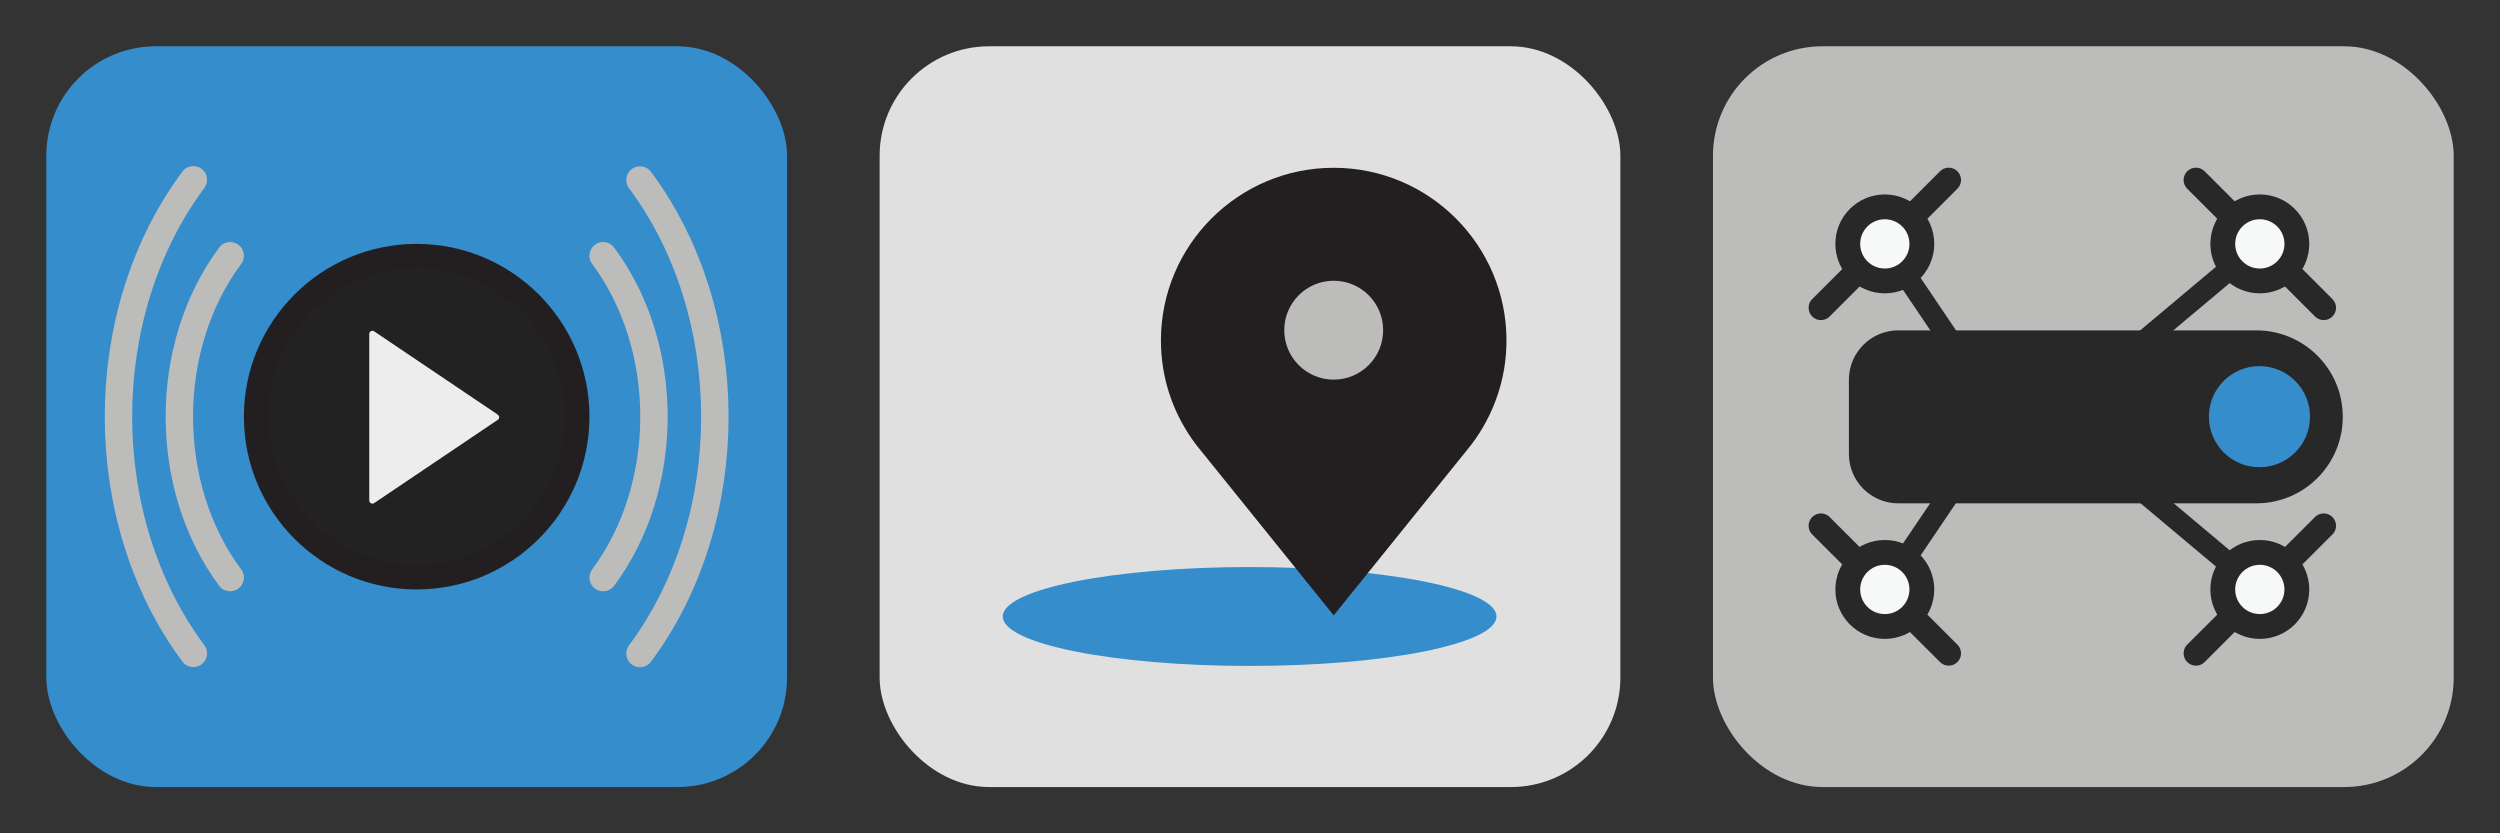
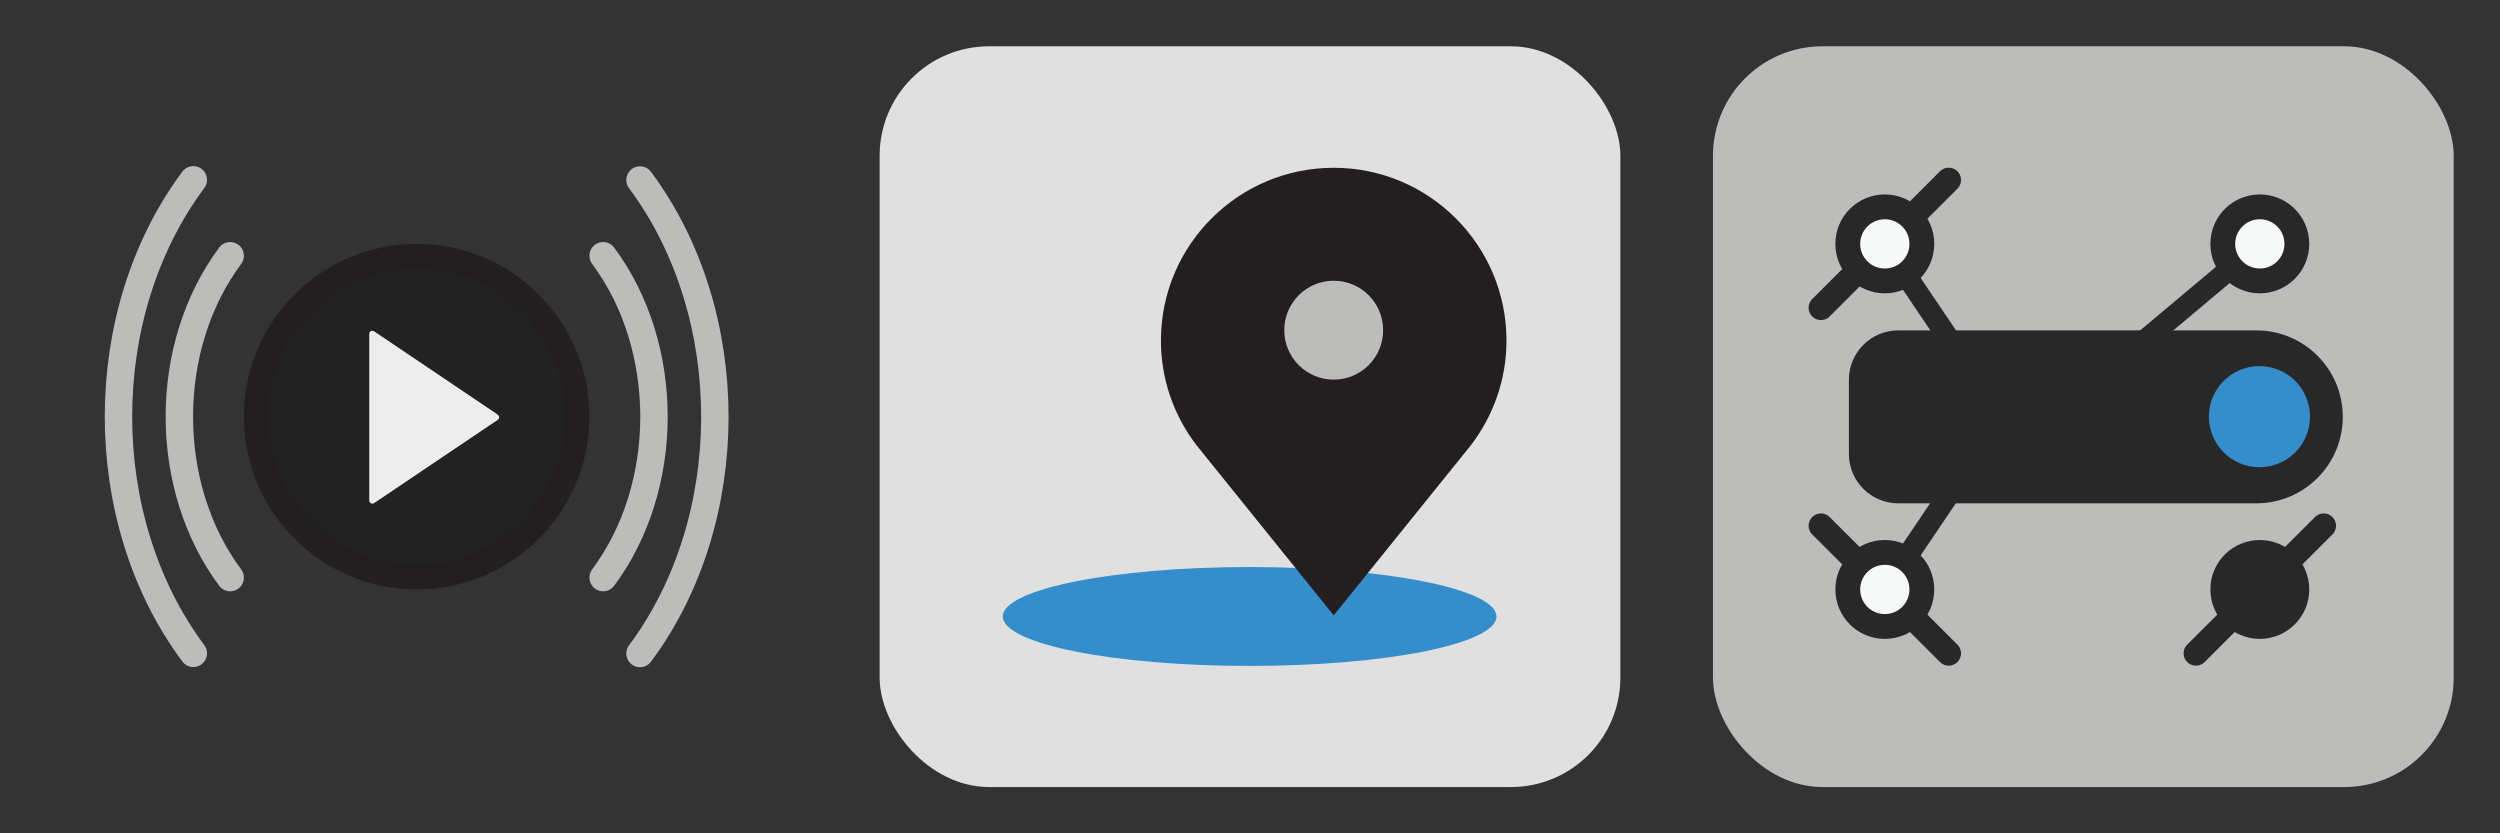
<svg xmlns="http://www.w3.org/2000/svg" id="Layer_1" data-name="Layer 1" viewBox="0 0 135 45">
  <rect x="0" y="0" width="135" height="45" fill="#333333" stroke="none" />
  <defs>
    <style>
      .cls-1 {
        fill: #282828;
      }

      .cls-1, .cls-2, .cls-3, .cls-4, .cls-5, .cls-6, .cls-7, .cls-8 {
        stroke-width: 0px;
      }

      .cls-2 {
        fill: #231f20;
      }

      .cls-9 {
        stroke: #bcbcbb;
        stroke-width: 1.48px;
      }

      .cls-9, .cls-10 {
        stroke-linecap: round;
      }

      .cls-9, .cls-10, .cls-11 {
        fill: none;
        stroke-miterlimit: 10;
      }

      .cls-10 {
        stroke-width: 1.33px;
      }

      .cls-10, .cls-11 {
        stroke: #282828;
      }

      .cls-3 {
        fill: #f7f8f8;
      }

      .cls-4 {
        fill: #358dcc;
      }

      .cls-11 {
        stroke-width: 1.15px;
      }

      .cls-5 {
        fill: #bcbcbb;
      }

      .cls-6 {
        fill: #ededee;
      }

      .cls-7 {
        fill: #e0e0e0;
      }

      .cls-8 {
        fill: #222;
      }
    </style>
  </defs>
  <g id="Streaming">
-     <rect class="cls-4" x="2.5" y="2.5" width="40" height="40" rx="5.91" ry="5.91" />
    <g>
      <g id="Lente-2">
        <path class="cls-8" d="M22.5,31.17c-4.78,0-8.67-3.89-8.67-8.67s3.89-8.67,8.67-8.67,8.67,3.89,8.67,8.67-3.89,8.67-8.67,8.67Z" />
        <path class="cls-2" d="M22.5,14.5c4.41,0,8,3.59,8,8s-3.59,8-8,8-8-3.59-8-8,3.59-8,8-8M22.5,13.17c-5.15,0-9.33,4.18-9.33,9.33s4.18,9.33,9.33,9.33,9.33-4.18,9.33-9.33-4.18-9.33-9.33-9.33h0Z" />
      </g>
      <g>
        <g>
          <path class="cls-9" d="M34.56,35.29c5.39-7.24,5.39-18.33,0-25.57" />
          <path class="cls-9" d="M32.57,31.19c3.66-4.92,3.66-12.46,0-17.38" />
        </g>
        <g>
          <path class="cls-9" d="M10.44,9.71c-5.39,7.24-5.39,18.33,0,25.57" />
          <path class="cls-9" d="M12.43,13.81c-3.66,4.92-3.66,12.46,0,17.38" />
        </g>
      </g>
    </g>
    <path class="cls-6" d="M26.88,22.39l-6.68-4.5c-.11-.07-.26,0-.26.14v9c0,.13.15.21.26.14l6.68-4.5c.1-.07.1-.21,0-.27Z" />
  </g>
  <g id="Drone">
    <rect class="cls-5" x="92.5" y="2.5" width="40" height="40" rx="5.91" ry="5.91" />
    <g>
      <g>
        <path class="cls-1" d="M102.51,17.84h19.33c2.58,0,4.67,2.09,4.67,4.67h0c0,2.58-2.09,4.67-4.67,4.67h-19.33c-1.47,0-2.67-1.19-2.67-2.67v-4c0-1.47,1.19-2.67,2.67-2.67Z" />
        <circle id="Câmera_frontal" data-name="Câmera frontal" class="cls-4" cx="122.01" cy="22.5" r="2.73" />
      </g>
      <g>
        <g>
-           <line class="cls-11" x1="114.64" y1="25.63" x2="122.03" y2="31.83" />
          <g>
            <line class="cls-10" x1="118.58" y1="35.28" x2="125.48" y2="28.39" />
            <g>
              <circle class="cls-1" cx="122.03" cy="31.83" r="2.67" />
-               <circle id="Câmera_frontal-2" data-name="Câmera frontal-2" class="cls-3" cx="122.03" cy="31.83" r="1.33" />
            </g>
          </g>
        </g>
        <g>
          <line class="cls-11" x1="107.18" y1="23.83" x2="101.78" y2="31.83" />
          <g>
            <line class="cls-10" x1="98.33" y1="28.39" x2="105.23" y2="35.28" />
            <g>
              <circle class="cls-1" cx="101.78" cy="31.83" r="2.67" />
              <circle id="Câmera_frontal-2-2" data-name="Câmera frontal-2" class="cls-3" cx="101.78" cy="31.83" r="1.33" />
            </g>
          </g>
        </g>
      </g>
      <g>
        <g>
          <line class="cls-11" x1="114.64" y1="19.37" x2="122.03" y2="13.17" />
          <g>
-             <line class="cls-10" x1="118.58" y1="9.72" x2="125.48" y2="16.62" />
            <g>
              <circle class="cls-1" cx="122.03" cy="13.17" r="2.67" />
              <circle id="Câmera_frontal-2-3" data-name="Câmera frontal-2" class="cls-3" cx="122.03" cy="13.17" r="1.33" />
            </g>
          </g>
        </g>
        <g>
          <line class="cls-11" x1="107.18" y1="21.17" x2="101.78" y2="13.17" />
          <g>
            <line class="cls-10" x1="98.33" y1="16.62" x2="105.23" y2="9.72" />
            <g>
              <circle class="cls-1" cx="101.78" cy="13.17" r="2.67" />
              <circle id="Câmera_frontal-2-4" data-name="Câmera frontal-2" class="cls-3" cx="101.78" cy="13.17" r="1.33" />
            </g>
          </g>
        </g>
      </g>
    </g>
  </g>
  <g>
    <rect class="cls-7" x="47.5" y="2.5" width="40" height="40" rx="5.91" ry="5.91" />
    <g>
      <ellipse class="cls-4" cx="67.48" cy="33.29" rx="13.33" ry="2.67" />
      <path class="cls-2" d="M72.02,33.23l7.41-9.19c1.2-1.57,1.92-3.53,1.92-5.65,0-5.15-4.18-9.33-9.33-9.33s-9.33,4.18-9.33,9.33c0,2.13.72,4.08,1.92,5.65l7.41,9.19Z" />
      <circle class="cls-5" cx="72.02" cy="17.83" r="2.67" />
    </g>
  </g>
</svg>